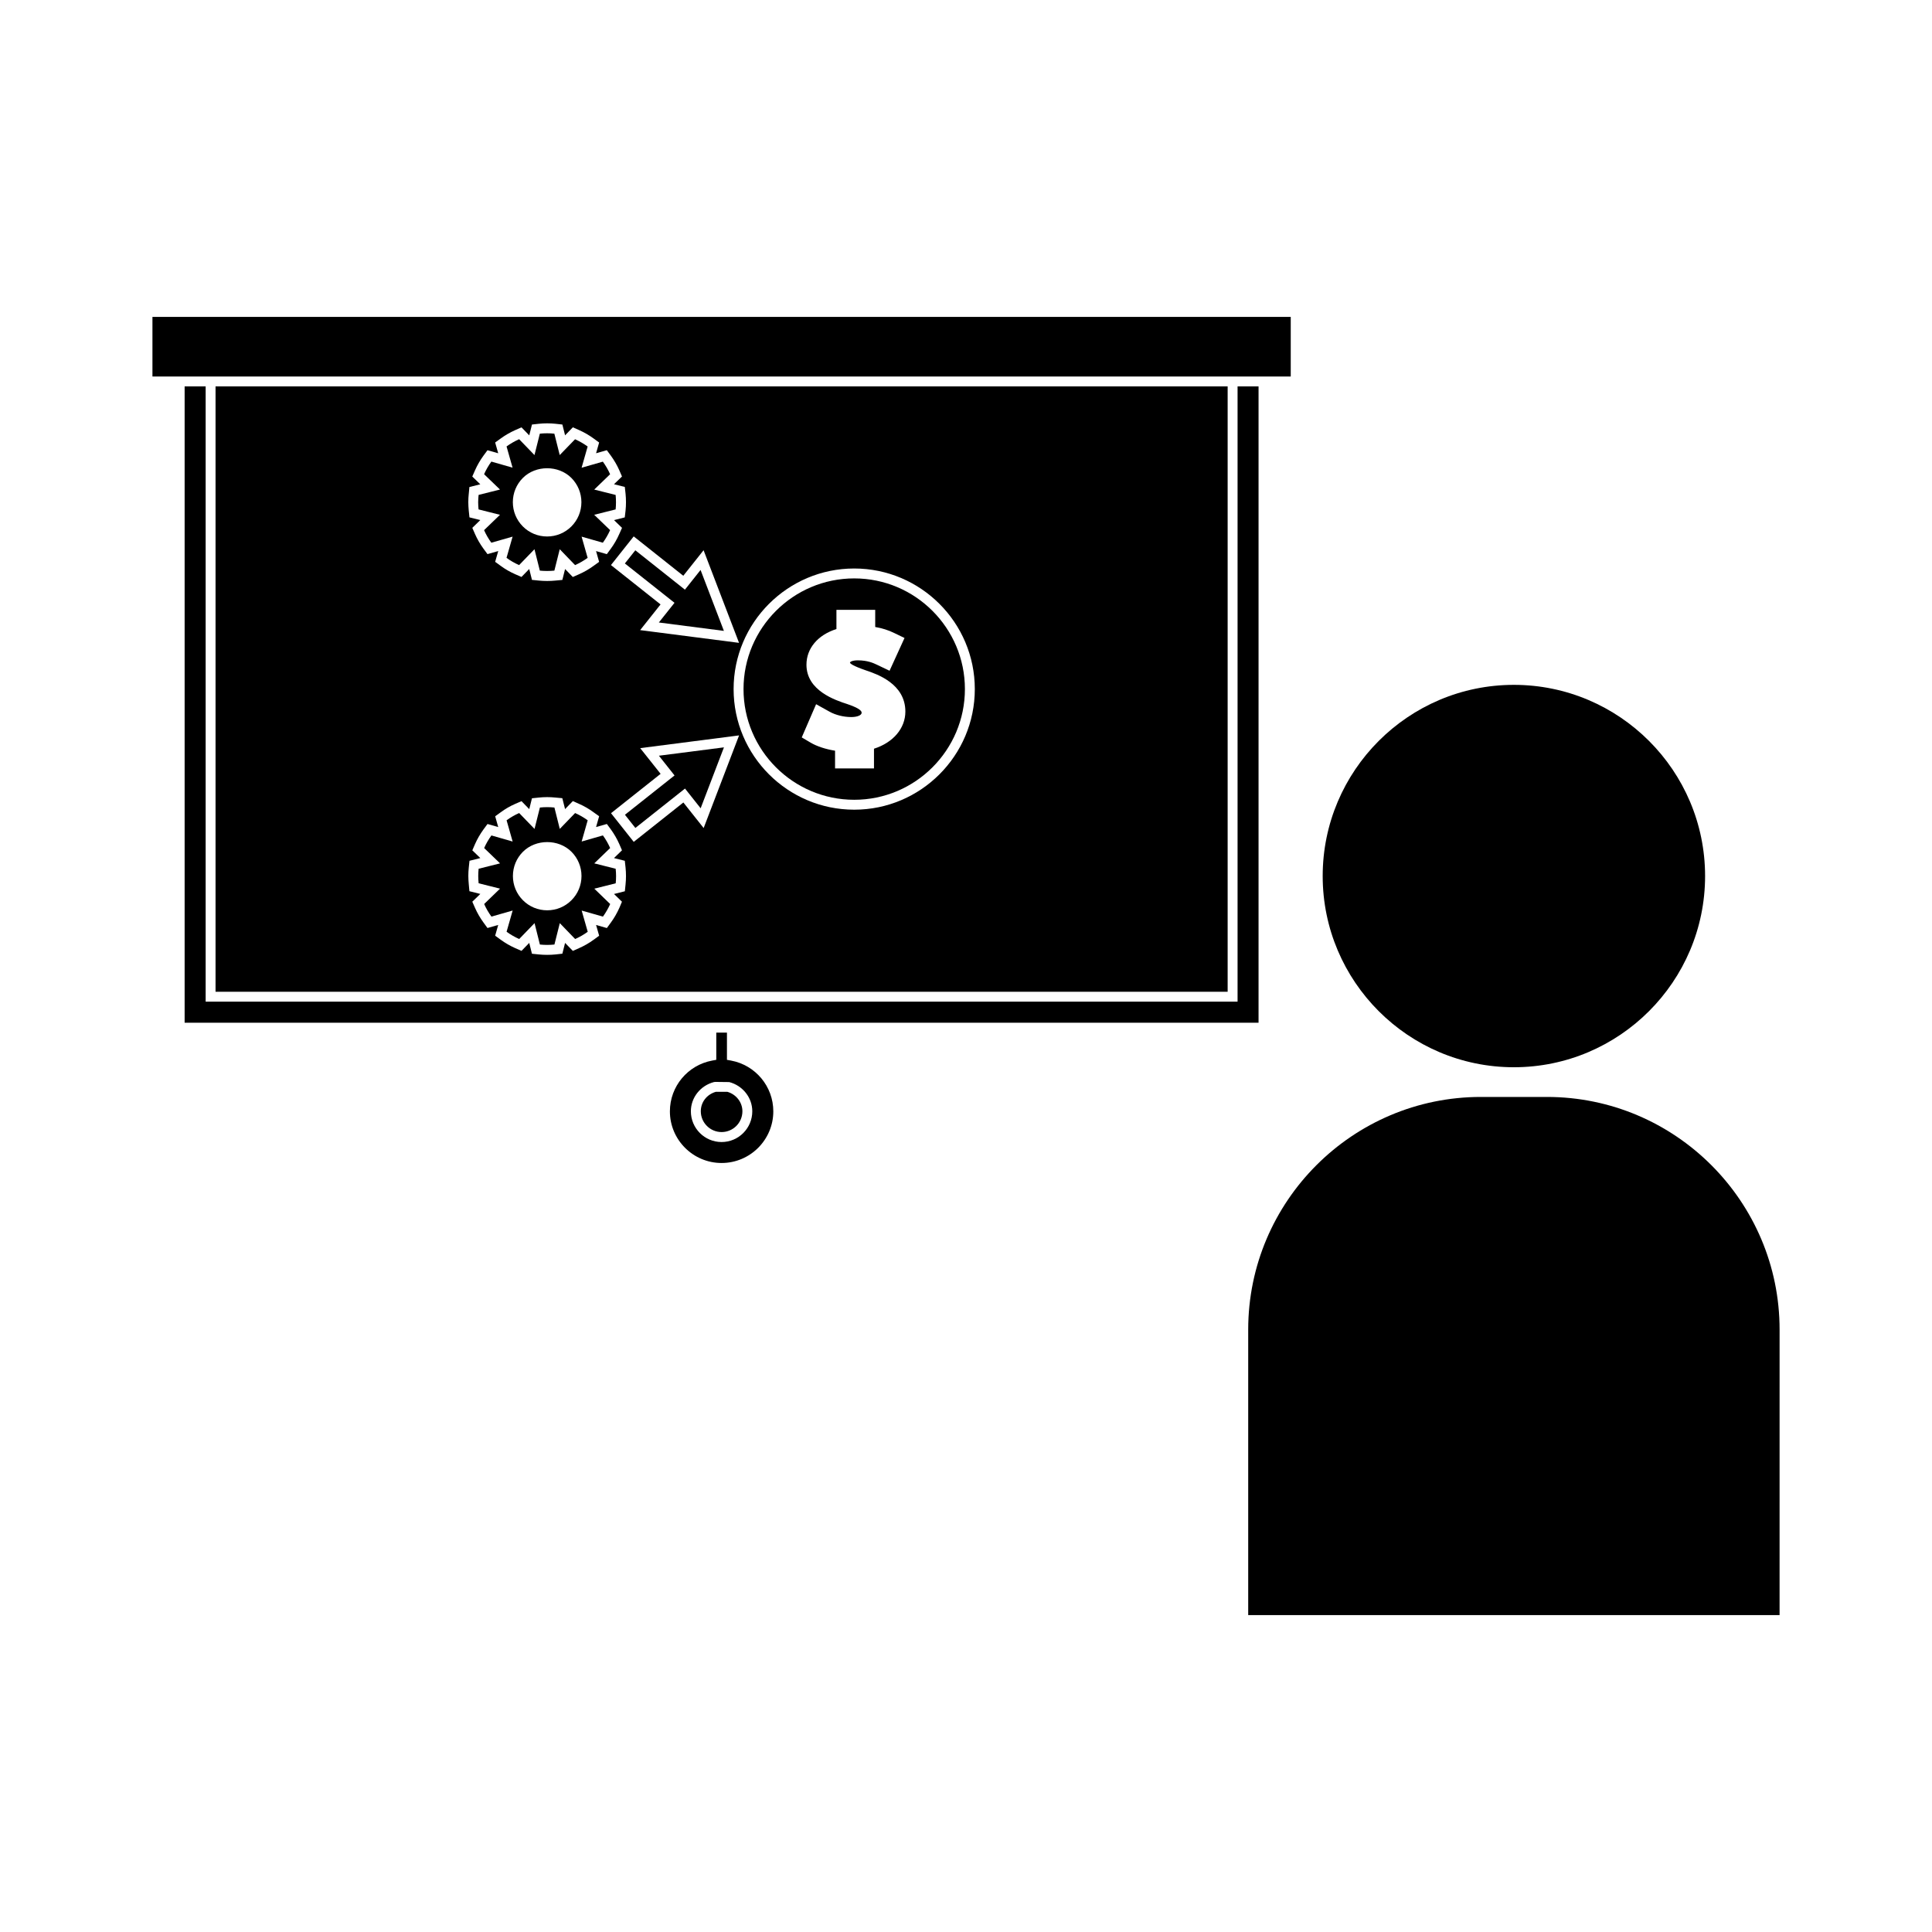
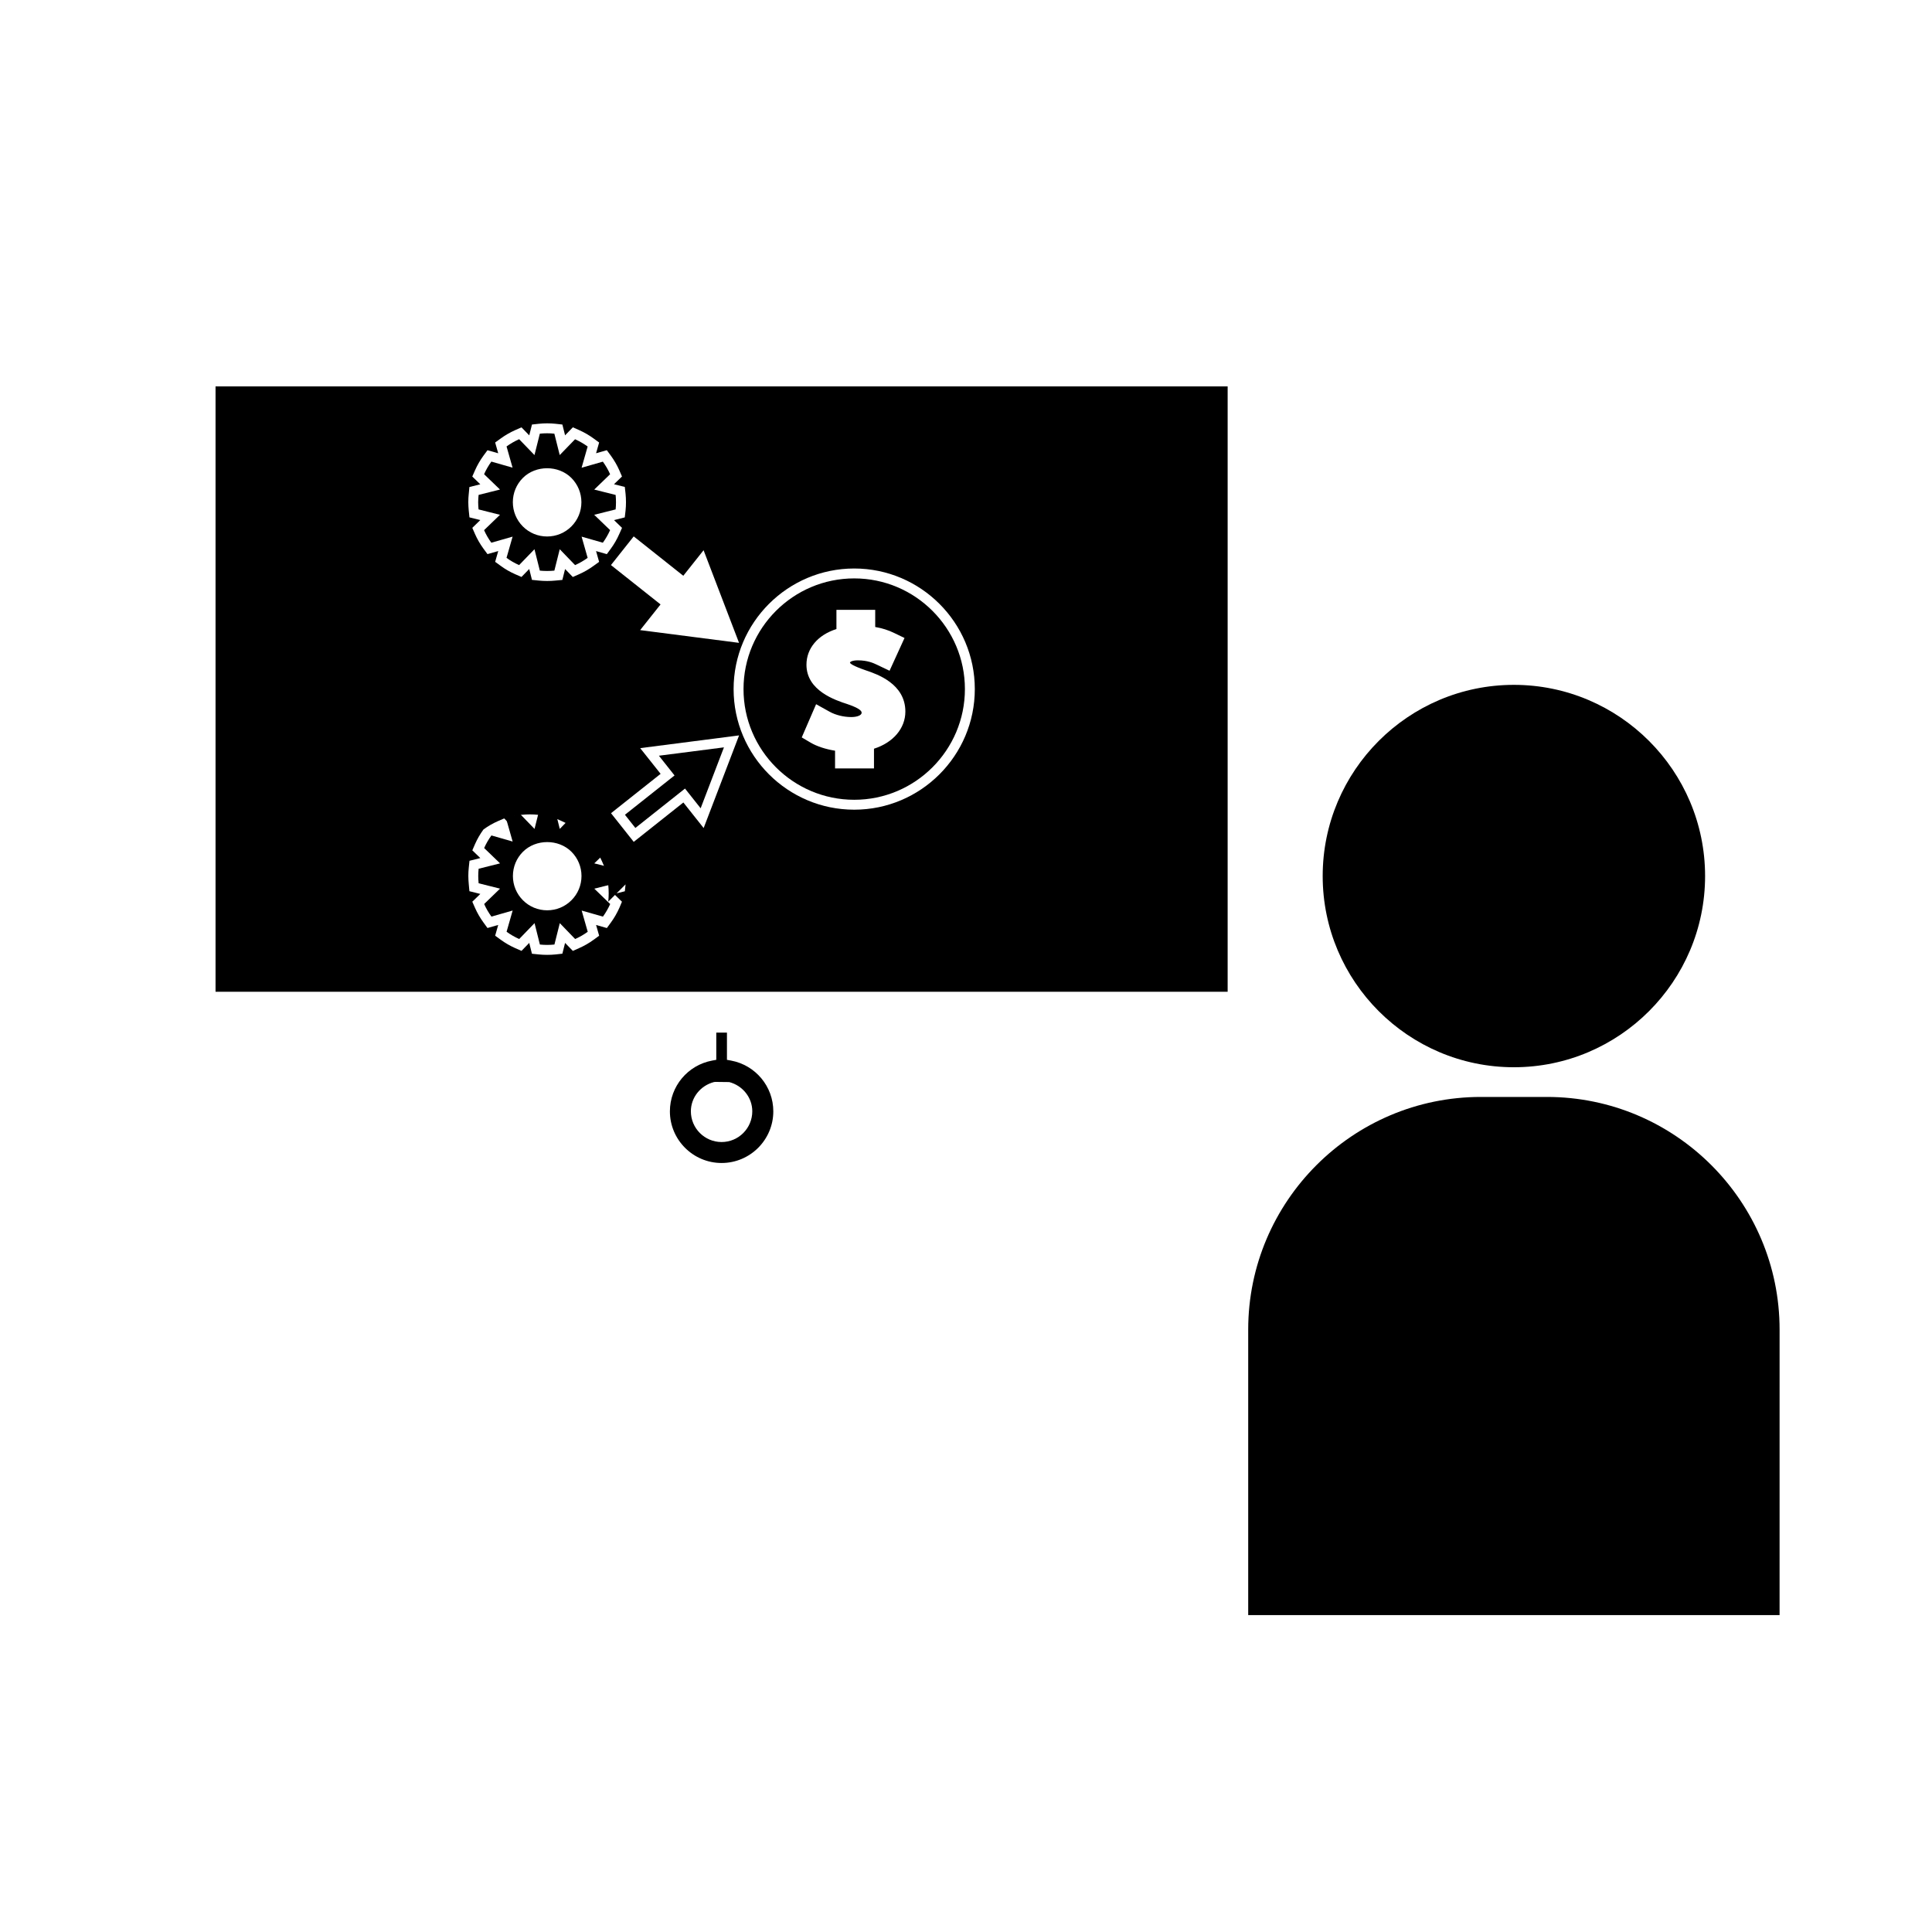
<svg xmlns="http://www.w3.org/2000/svg" fill="#000000" width="800px" height="800px" version="1.1" viewBox="144 144 512 512">
  <g>
    <path d="m276.5 280.43-4.215 4.066c0.504 1.148 1.156 2.273 1.922 3.328l5.637-1.609-1.609 5.621c1.027 0.754 2.141 1.391 3.332 1.922l4.074-4.207 1.422 5.672c1.289 0.125 2.578 0.125 3.852 0l1.422-5.672 4.062 4.207c1.18-0.523 2.305-1.172 3.332-1.922l-1.602-5.621 5.633 1.609c0.734-1.023 1.387-2.141 1.922-3.336l-4.215-4.062 5.68-1.426c0.125-1.219 0.125-2.555 0-3.836l-5.672-1.422 4.207-4.062c-0.504-1.16-1.156-2.281-1.922-3.336l-5.633 1.609 1.605-5.621c-1.023-0.738-2.141-1.387-3.336-1.926l-4.066 4.191-1.422-5.668c-1.27-0.137-2.57-0.137-3.848 0l-1.422 5.672-4.062-4.207c-1.203 0.535-2.324 1.188-3.336 1.922l1.594 5.621-5.621-1.609c-0.754 1.043-1.406 2.168-1.926 3.344l4.219 4.062-5.672 1.422c-0.074 0.656-0.109 1.297-0.117 1.922 0 0.641 0.043 1.297 0.105 1.922zm6.066-9.777c3.422-3.418 9.43-3.422 12.852 0 1.715 1.727 2.66 4.016 2.66 6.434 0 2.43-0.945 4.707-2.66 6.43-1.715 1.711-4 2.656-6.43 2.656-2.43 0-4.719-0.945-6.422-2.656-1.711-1.723-2.656-4-2.656-6.43 0-2.43 0.945-4.711 2.656-6.434z" />
-     <path d="m469.34 406.83v-160.43h-268.22v160.42h268.22zm-159.56-28.457-0.188 1.82-2.871 0.723 2.106 2.047-0.699 1.652c-0.629 1.402-1.379 2.688-2.231 3.856l-1.074 1.469-2.852-0.812 0.809 2.844-1.465 1.074c-1.191 0.871-2.488 1.621-3.856 2.219l-1.645 0.734-2.062-2.121-0.719 2.859-1.812 0.199c-0.746 0.078-1.48 0.109-2.219 0.109-0.738 0-1.477-0.031-2.211-0.109l-1.82-0.188-0.715-2.871-2.051 2.113-1.668-0.73c-1.344-0.598-2.633-1.344-3.836-2.215l-1.48-1.074 0.812-2.852-2.844 0.812-1.074-1.477c-0.887-1.219-1.633-2.508-2.219-3.84l-0.73-1.652 2.125-2.062-2.891-0.723-0.168-1.828c-0.066-0.73-0.117-1.457-0.117-2.203 0-0.75 0.035-1.484 0.117-2.215l0.188-1.816 2.871-0.719-2.121-2.051 0.723-1.664c0.598-1.355 1.348-2.644 2.219-3.848l1.082-1.465 2.844 0.809-0.809-2.852 1.469-1.066c1.191-0.883 2.488-1.633 3.848-2.227l1.66-0.715 2.051 2.109 0.719-2.875 1.812-0.188c1.48-0.156 2.965-0.156 4.418 0l1.816 0.164 0.73 2.891 2.062-2.125 1.664 0.746c1.328 0.582 2.625 1.332 3.824 2.219l1.477 1.055-0.812 2.859 2.856-0.809 1.074 1.457c0.867 1.195 1.617 2.488 2.219 3.852l0.719 1.664-2.121 2.059 2.867 0.723 0.199 1.812c0.152 1.477 0.152 3.004 0 4.441zm20.695-14.934-5.375-6.773-13.152 10.438-6.023-7.598 13.145-10.43-5.41-6.812 26.203-3.375zm39.902-68.781c17.621 0 31.957 14.336 31.957 31.957 0 17.629-14.336 31.961-31.957 31.961s-31.961-14.328-31.965-31.961c0-17.625 14.344-31.957 31.965-31.957zm-45.297 1.926 5.375-6.769 9.398 24.547-26.207-3.375 5.406-6.809-13.145-10.43 6.031-7.598zm-56.852-21.727 0.168-1.793 2.887-0.719-2.125-2.059 0.73-1.66c0.598-1.348 1.344-2.644 2.219-3.848l1.082-1.465 2.844 0.809-0.812-2.859 1.48-1.066c1.156-0.844 2.449-1.594 3.832-2.211l1.664-0.734 2.059 2.121 0.719-2.867 1.812-0.199c1.48-0.156 2.961-0.156 4.434 0l1.812 0.199 0.719 2.859 2.062-2.125 1.652 0.738c1.371 0.609 2.664 1.363 3.84 2.219l1.469 1.074-0.809 2.844 2.844-0.809 1.074 1.453c0.887 1.219 1.637 2.516 2.227 3.848l0.723 1.668-2.121 2.051 2.867 0.719 0.199 1.816c0.148 1.465 0.148 2.996 0 4.426l-0.211 1.828-2.852 0.715 2.125 2.062-0.738 1.652c-0.609 1.379-1.359 2.672-2.215 3.84l-1.074 1.469-2.856-0.812 0.812 2.859-1.48 1.066c-1.176 0.859-2.465 1.605-3.824 2.211l-1.664 0.734-2.051-2.113-0.723 2.887-1.832 0.172c-0.715 0.074-1.449 0.109-2.195 0.109-0.738 0-1.48-0.035-2.215-0.109l-1.812-0.184-0.723-2.883-2.051 2.109-1.645-0.715c-1.387-0.605-2.684-1.355-3.867-2.227l-1.469-1.066 0.82-2.856-2.852 0.812-1.074-1.457c-0.891-1.219-1.637-2.516-2.227-3.852l-0.719-1.652 2.113-2.059-2.871-0.719-0.188-1.82c-0.066-0.734-0.117-1.477-0.117-2.211s0.039-1.473 0.121-2.223z" />
-     <path d="m322.75 303.75-4.148 5.215 17.238 2.227-6.184-16.148-4.144 5.223-13.145-10.434-2.773 3.488z" />
+     <path d="m469.34 406.83v-160.43h-268.22v160.42h268.22zm-159.56-28.457-0.188 1.82-2.871 0.723 2.106 2.047-0.699 1.652c-0.629 1.402-1.379 2.688-2.231 3.856l-1.074 1.469-2.852-0.812 0.809 2.844-1.465 1.074c-1.191 0.871-2.488 1.621-3.856 2.219l-1.645 0.734-2.062-2.121-0.719 2.859-1.812 0.199c-0.746 0.078-1.48 0.109-2.219 0.109-0.738 0-1.477-0.031-2.211-0.109l-1.82-0.188-0.715-2.871-2.051 2.113-1.668-0.73c-1.344-0.598-2.633-1.344-3.836-2.215l-1.48-1.074 0.812-2.852-2.844 0.812-1.074-1.477c-0.887-1.219-1.633-2.508-2.219-3.84l-0.73-1.652 2.125-2.062-2.891-0.723-0.168-1.828c-0.066-0.73-0.117-1.457-0.117-2.203 0-0.75 0.035-1.484 0.117-2.215l0.188-1.816 2.871-0.719-2.121-2.051 0.723-1.664c0.598-1.355 1.348-2.644 2.219-3.848c1.191-0.883 2.488-1.633 3.848-2.227l1.66-0.715 2.051 2.109 0.719-2.875 1.812-0.188c1.48-0.156 2.965-0.156 4.418 0l1.816 0.164 0.73 2.891 2.062-2.125 1.664 0.746c1.328 0.582 2.625 1.332 3.824 2.219l1.477 1.055-0.812 2.859 2.856-0.809 1.074 1.457c0.867 1.195 1.617 2.488 2.219 3.852l0.719 1.664-2.121 2.059 2.867 0.723 0.199 1.812c0.152 1.477 0.152 3.004 0 4.441zm20.695-14.934-5.375-6.773-13.152 10.438-6.023-7.598 13.145-10.43-5.41-6.812 26.203-3.375zm39.902-68.781c17.621 0 31.957 14.336 31.957 31.957 0 17.629-14.336 31.961-31.957 31.961s-31.961-14.328-31.965-31.961c0-17.625 14.344-31.957 31.965-31.957zm-45.297 1.926 5.375-6.769 9.398 24.547-26.207-3.375 5.406-6.809-13.145-10.43 6.031-7.598zm-56.852-21.727 0.168-1.793 2.887-0.719-2.125-2.059 0.73-1.66c0.598-1.348 1.344-2.644 2.219-3.848l1.082-1.465 2.844 0.809-0.812-2.859 1.48-1.066c1.156-0.844 2.449-1.594 3.832-2.211l1.664-0.734 2.059 2.121 0.719-2.867 1.812-0.199c1.48-0.156 2.961-0.156 4.434 0l1.812 0.199 0.719 2.859 2.062-2.125 1.652 0.738c1.371 0.609 2.664 1.363 3.84 2.219l1.469 1.074-0.809 2.844 2.844-0.809 1.074 1.453c0.887 1.219 1.637 2.516 2.227 3.848l0.723 1.668-2.121 2.051 2.867 0.719 0.199 1.816c0.148 1.465 0.148 2.996 0 4.426l-0.211 1.828-2.852 0.715 2.125 2.062-0.738 1.652c-0.609 1.379-1.359 2.672-2.215 3.84l-1.074 1.469-2.856-0.812 0.812 2.859-1.48 1.066c-1.176 0.859-2.465 1.605-3.824 2.211l-1.664 0.734-2.051-2.113-0.723 2.887-1.832 0.172c-0.715 0.074-1.449 0.109-2.195 0.109-0.738 0-1.48-0.035-2.215-0.109l-1.812-0.184-0.723-2.883-2.051 2.109-1.645-0.715c-1.387-0.605-2.684-1.355-3.867-2.227l-1.469-1.066 0.82-2.856-2.852 0.812-1.074-1.457c-0.891-1.219-1.637-2.516-2.227-3.852l-0.719-1.652 2.113-2.059-2.871-0.719-0.188-1.82c-0.066-0.734-0.117-1.477-0.117-2.211s0.039-1.473 0.121-2.223z" />
    <path d="m301.49 372.8 4.207-4.062c-0.52-1.18-1.164-2.305-1.922-3.344l-5.633 1.617 1.602-5.625c-1.051-0.762-2.168-1.406-3.336-1.922l-4.059 4.203-1.422-5.664c-1.297-0.137-2.566-0.133-3.848 0l-1.422 5.668-4.074-4.207c-1.172 0.52-2.293 1.164-3.332 1.922l1.605 5.633-5.625-1.617c-0.754 1.039-1.406 2.164-1.926 3.336l4.219 4.066-5.68 1.422c-0.066 0.637-0.105 1.273-0.105 1.922 0 0.652 0.043 1.289 0.105 1.93l5.672 1.422-4.207 4.074c0.504 1.156 1.16 2.277 1.926 3.336l5.625-1.609-1.609 5.621c1.043 0.766 2.168 1.41 3.344 1.926l4.066-4.207 1.418 5.672c1.273 0.133 2.57 0.133 3.852 0l1.422-5.668 4.066 4.203c1.191-0.52 2.309-1.164 3.336-1.922l-1.605-5.617 5.637 1.605c0.73-1.02 1.379-2.137 1.922-3.332l-4.207-4.074 5.668-1.422c0.133-1.25 0.133-2.582-0.012-3.856zm-6.059 9.785c-1.711 1.711-3.988 2.656-6.418 2.656s-4.711-0.945-6.422-2.656c-1.715-1.723-2.664-4-2.664-6.43 0-2.434 0.949-4.719 2.664-6.434 3.418-3.41 9.422-3.418 12.848 0 1.715 1.723 2.664 4.004 2.664 6.434-0.004 2.434-0.953 4.719-2.672 6.43z" />
    <path d="m370.38 355.95c16.176 0 29.332-13.16 29.332-29.336s-13.156-29.332-29.332-29.332c-16.18 0-29.34 13.156-29.34 29.332-0.004 16.176 13.16 29.336 29.34 29.336zm-1.723-25.324c-3.266-1.055-10.938-3.57-10.938-10.465 0-4.344 3.019-7.902 7.945-9.457v-5.09h10.277v4.543c1.836 0.316 3.484 0.836 5.016 1.586l2.75 1.328-3.965 8.684-3.426-1.633c-0.844-0.395-2.383-1.125-4.992-1.125-1.355 0-2.074 0.355-2.074 0.621 0.078 0.234 0.641 0.805 4.289 2.062 2.832 0.957 10.391 3.5 10.391 10.891 0 4.449-3.234 8.223-8.316 9.844v5.223h-10.316v-4.695c-2.508-0.398-4.828-1.16-6.488-2.144l-2.34-1.379 3.805-8.801 3.594 2c1.578 0.875 3.715 1.406 5.727 1.406 1.594 0 2.746-0.484 2.746-1.133-0.004-0.25-0.004-1.023-3.684-2.266z" />
    <path d="m545.19 426.83c27.941 0 50.676-22.734 50.676-50.668 0-27.941-22.734-50.668-50.676-50.668s-50.664 22.73-50.664 50.668c0 27.934 22.723 50.668 50.664 50.668z" />
    <path d="m553.95 434.7h-17.5c-34 0-61.664 27.664-61.664 61.664v75.656h140.82l0.004-75.656c0-34.004-27.664-61.664-61.664-61.664z" />
-     <path d="m198.5 243.78h287.56v-15.797h-301.66v15.797z" />
    <path d="m337.72 425.06-1.07-0.195v-7.211h-2.828v7.211l-1.074 0.195c-6.504 1.203-11.219 6.863-11.219 13.457 0 7.547 6.152 13.688 13.703 13.688s13.703-6.144 13.703-13.688c0-6.594-4.715-12.25-11.215-13.457zm-2.492 21.59c-4.492 0-8.141-3.656-8.141-8.145 0-3.621 2.508-6.801 6.109-7.746l0.332-0.043 3.727 0.043c3.594 0.945 6.109 4.129 6.109 7.746 0 4.492-3.652 8.145-8.137 8.145z" />
-     <path d="m477.53 246.4h-5.562v163.05h-273.47v-163.05h-5.57v168.63h284.6z" />
-     <path d="m336.75 433.34h-3.039c-2.398 0.688-3.992 2.738-3.992 5.152 0 3.039 2.477 5.516 5.516 5.516 3.039 0 5.512-2.477 5.512-5.516-0.004-2.363-1.641-4.477-3.996-5.152z" />
    <path d="m322.76 349.5-13.145 10.422 2.766 3.492 13.152-10.438 4.144 5.227 6.176-16.145-17.238 2.215z" />
  </g>
</svg>